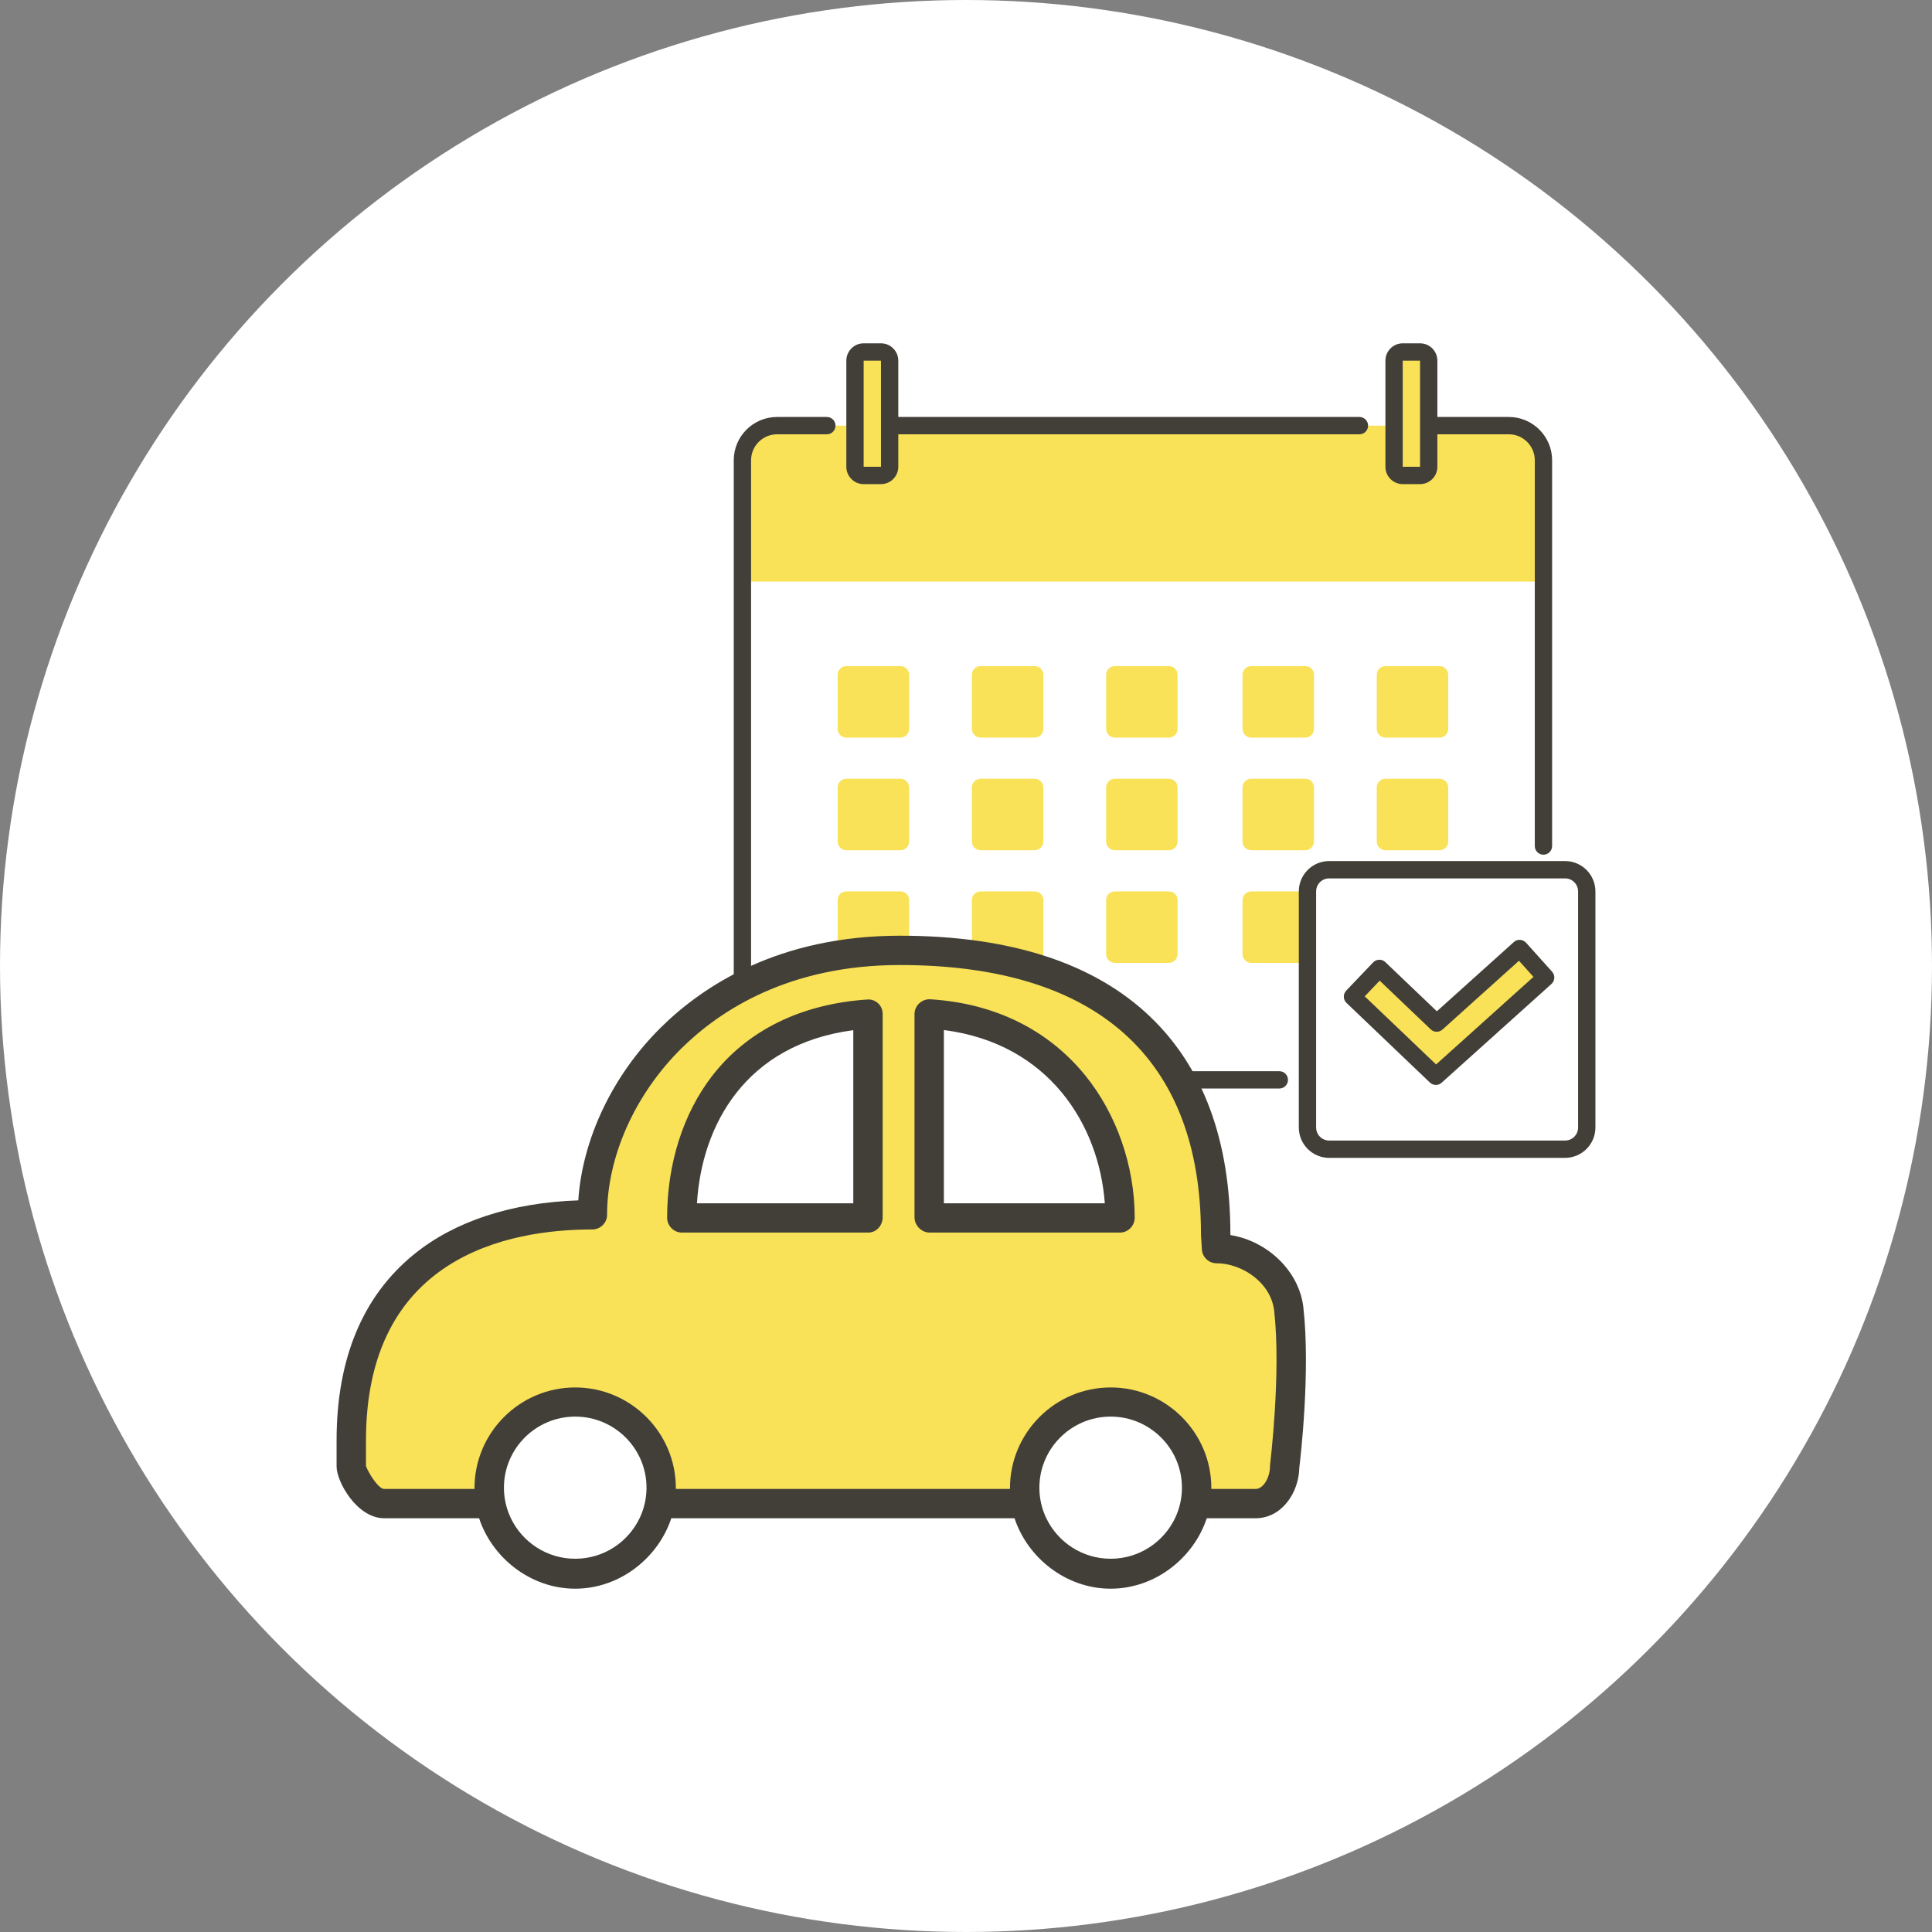
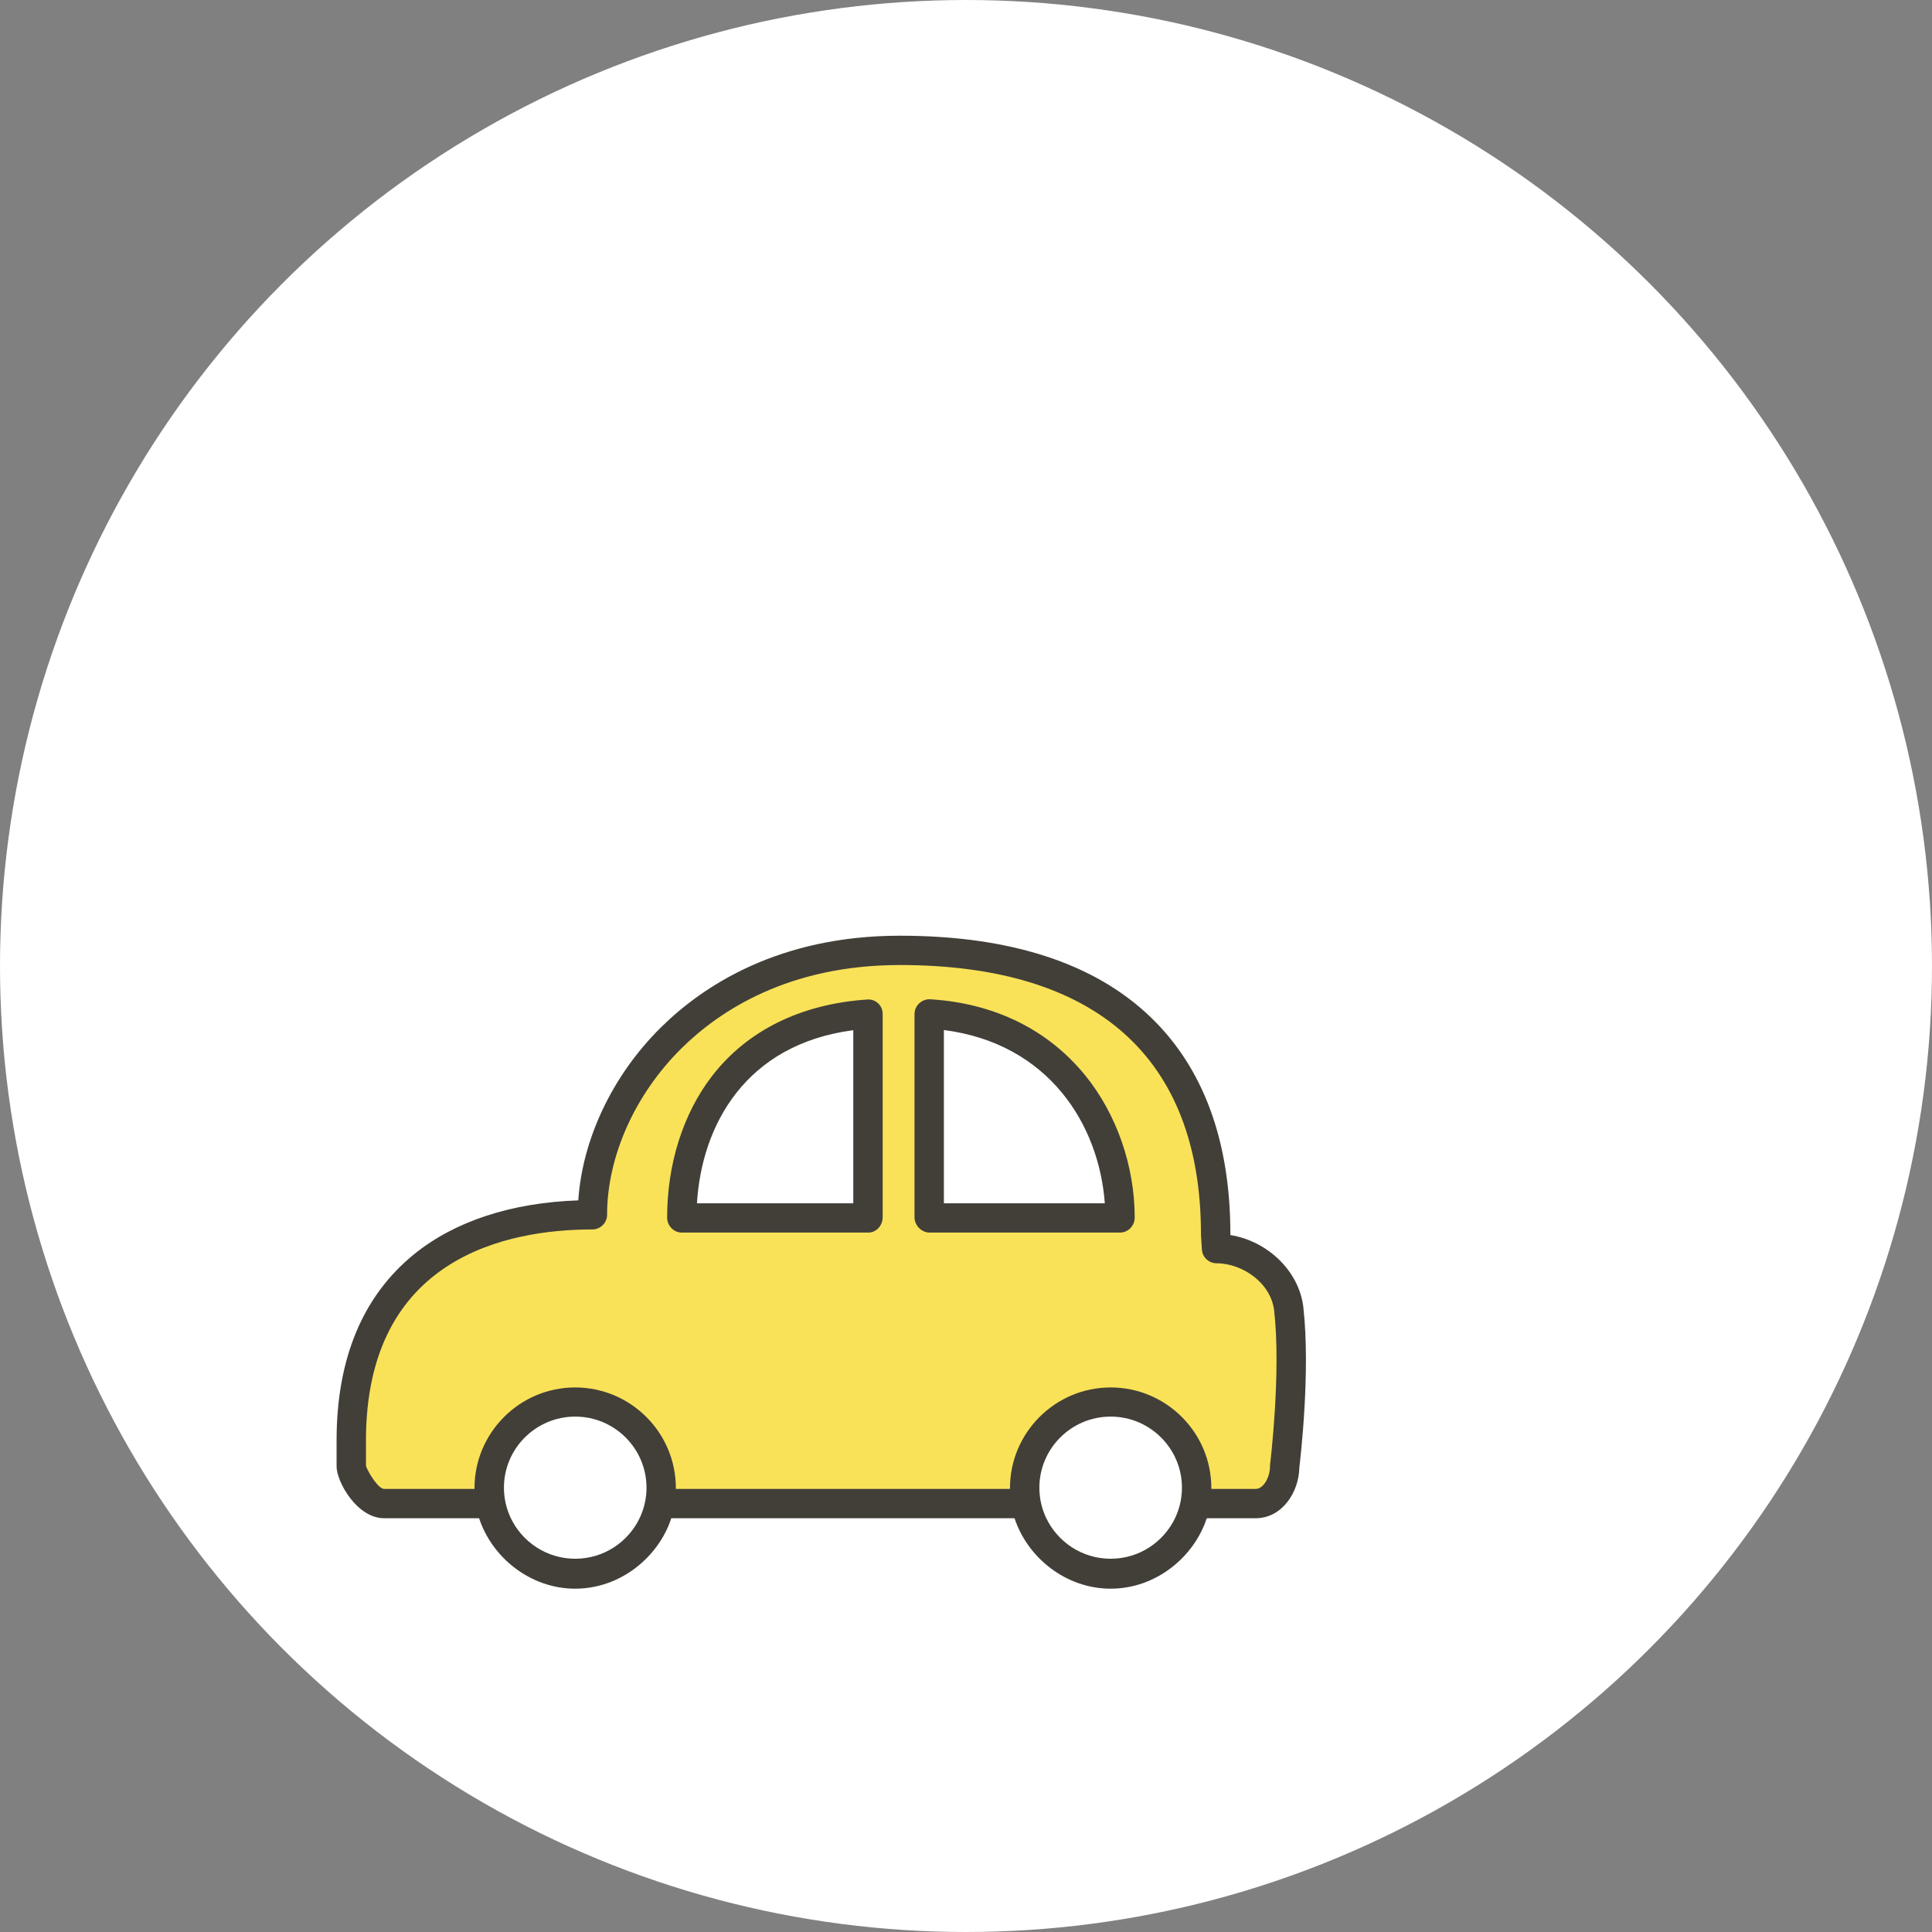
<svg xmlns="http://www.w3.org/2000/svg" width="287" height="287" viewBox="0 0 287 287" fill="none">
  <rect x="0" y="0" width="287" height="287" fill="#808080" stroke="none" />
  <circle cx="143.5" cy="143.5" r="143.5" fill="white" />
  <g clip-path="url(#clip0_98_19259)">
    <path d="M229.281 155.285C229.281 158.117 226.966 160.434 224.136 160.434H115.432C112.602 160.434 110.286 158.117 110.286 155.285V68.397C110.286 65.565 112.602 63.248 115.432 63.248H224.136C226.966 63.248 229.281 65.565 229.281 68.397V155.285Z" fill="white" />
    <path d="M229.281 86.399H110.286V68.378C110.286 65.533 112.589 63.229 115.432 63.229H224.136C226.979 63.229 229.281 65.533 229.281 68.378V86.399Z" fill="#F9E258" />
    <path d="M130.869 52.287H128.296C127.586 52.287 127.01 52.864 127.01 53.575V69.343C127.01 70.054 127.586 70.63 128.296 70.63H130.869C131.58 70.63 132.156 70.054 132.156 69.343V53.575C132.156 52.864 131.58 52.287 130.869 52.287Z" fill="#F9E258" />
    <path d="M210.95 52.287H208.377C207.666 52.287 207.09 52.864 207.09 53.575V69.343C207.09 70.054 207.666 70.63 208.377 70.63H210.95C211.66 70.63 212.236 70.054 212.236 69.343V53.575C212.236 52.864 211.66 52.287 210.95 52.287Z" fill="#F9E258" />
    <path d="M133.764 98.95H125.724C125.013 98.95 124.437 99.526 124.437 100.237V108.282C124.437 108.993 125.013 109.569 125.724 109.569H133.764C134.474 109.569 135.05 108.993 135.05 108.282V100.237C135.05 99.526 134.474 98.95 133.764 98.95Z" fill="#F9E258" />
    <path d="M153.703 98.95H145.663C144.953 98.95 144.377 99.526 144.377 100.237V108.282C144.377 108.993 144.953 109.569 145.663 109.569H153.703C154.414 109.569 154.99 108.993 154.99 108.282V100.237C154.99 99.526 154.414 98.95 153.703 98.95Z" fill="#F9E258" />
-     <path d="M173.643 98.95H165.603C164.892 98.95 164.317 99.526 164.317 100.237V108.282C164.317 108.993 164.892 109.569 165.603 109.569H173.643C174.354 109.569 174.93 108.993 174.93 108.282V100.237C174.93 99.526 174.354 98.95 173.643 98.95Z" fill="#F9E258" />
    <path d="M193.905 98.95H185.864C185.154 98.95 184.578 99.526 184.578 100.237V108.282C184.578 108.993 185.154 109.569 185.864 109.569H193.905C194.615 109.569 195.191 108.993 195.191 108.282V100.237C195.191 99.526 194.615 98.95 193.905 98.95Z" fill="#F9E258" />
    <path d="M213.844 98.95H205.804C205.094 98.95 204.518 99.526 204.518 100.237V108.282C204.518 108.993 205.094 109.569 205.804 109.569H213.844C214.555 109.569 215.131 108.993 215.131 108.282V100.237C215.131 99.526 214.555 98.95 213.844 98.95Z" fill="#F9E258" />
    <path d="M133.764 115.684H125.724C125.013 115.684 124.437 116.26 124.437 116.971V125.016C124.437 125.727 125.013 126.303 125.724 126.303H133.764C134.474 126.303 135.05 125.727 135.05 125.016V116.971C135.05 116.26 134.474 115.684 133.764 115.684Z" fill="#F9E258" />
    <path d="M153.703 115.684H145.663C144.953 115.684 144.377 116.26 144.377 116.971V125.016C144.377 125.727 144.953 126.303 145.663 126.303H153.703C154.414 126.303 154.99 125.727 154.99 125.016V116.971C154.99 116.26 154.414 115.684 153.703 115.684Z" fill="#F9E258" />
    <path d="M173.643 115.684H165.603C164.892 115.684 164.317 116.26 164.317 116.971V125.016C164.317 125.727 164.892 126.303 165.603 126.303H173.643C174.354 126.303 174.93 125.727 174.93 125.016V116.971C174.93 116.26 174.354 115.684 173.643 115.684Z" fill="#F9E258" />
    <path d="M193.905 115.684H185.864C185.154 115.684 184.578 116.26 184.578 116.971V125.016C184.578 125.727 185.154 126.303 185.864 126.303H193.905C194.615 126.303 195.191 125.727 195.191 125.016V116.971C195.191 116.26 194.615 115.684 193.905 115.684Z" fill="#F9E258" />
    <path d="M213.844 115.684H205.804C205.094 115.684 204.518 116.26 204.518 116.971V125.016C204.518 125.727 205.094 126.303 205.804 126.303H213.844C214.555 126.303 215.131 125.727 215.131 125.016V116.971C215.131 116.26 214.555 115.684 213.844 115.684Z" fill="#F9E258" />
    <path d="M133.764 132.417H125.724C125.013 132.417 124.437 132.994 124.437 133.705V141.75C124.437 142.461 125.013 143.037 125.724 143.037H133.764C134.474 143.037 135.05 142.461 135.05 141.75V133.705C135.05 132.994 134.474 132.417 133.764 132.417Z" fill="#F9E258" />
    <path d="M153.703 132.417H145.663C144.953 132.417 144.377 132.994 144.377 133.705V141.75C144.377 142.461 144.953 143.037 145.663 143.037H153.703C154.414 143.037 154.99 142.461 154.99 141.75V133.705C154.99 132.994 154.414 132.417 153.703 132.417Z" fill="#F9E258" />
    <path d="M173.643 132.417H165.603C164.892 132.417 164.317 132.994 164.317 133.705V141.75C164.317 142.461 164.892 143.037 165.603 143.037H173.643C174.354 143.037 174.93 142.461 174.93 141.75V133.705C174.93 132.994 174.354 132.417 173.643 132.417Z" fill="#F9E258" />
    <path d="M193.905 132.417H185.864C185.154 132.417 184.578 132.994 184.578 133.705V141.75C184.578 142.461 185.154 143.037 185.864 143.037H193.905C194.615 143.037 195.191 142.461 195.191 141.75V133.705C195.191 132.994 194.615 132.417 193.905 132.417Z" fill="#F9E258" />
    <path d="M213.844 132.417H205.804C205.094 132.417 204.518 132.994 204.518 133.705V141.75C204.518 142.461 205.094 143.037 205.804 143.037H213.844C214.555 143.037 215.131 142.461 215.131 141.75V133.705C215.131 132.994 214.555 132.417 213.844 132.417Z" fill="#F9E258" />
    <path d="M235.714 129.199H194.226V170.713H235.714V129.199Z" fill="white" />
    <path d="M213.304 159.874L200.912 148.048L204.907 143.855L213.42 151.98L225.737 140.9L229.609 145.209L213.304 159.874Z" fill="#F9E258" />
    <path d="M191.332 160.415C191.332 161.126 190.756 161.702 190.045 161.702H115.432C111.885 161.702 109 158.816 109 155.266V68.378C109 64.828 111.885 61.941 115.432 61.941H122.829C123.54 61.941 124.116 62.517 124.116 63.229C124.116 63.94 123.54 64.516 122.829 64.516H115.432C113.303 64.516 111.573 66.247 111.573 68.378V155.266C111.573 157.396 113.303 159.128 115.432 159.128H190.045C190.756 159.128 191.332 159.704 191.332 160.415ZM230.568 68.378V125.679C230.568 126.39 229.992 126.966 229.281 126.966C228.571 126.966 227.995 126.39 227.995 125.679V68.378C227.995 66.247 226.265 64.516 224.136 64.516H213.523V69.343C213.523 70.762 212.368 71.918 210.95 71.918H208.377C206.959 71.918 205.804 70.762 205.804 69.343V53.575C205.804 52.155 206.959 51 208.377 51H210.95C212.368 51 213.523 52.155 213.523 53.575V61.941H224.136C227.683 61.941 230.568 64.828 230.568 68.378ZM210.95 64.516V61.941V53.575H208.377V69.343H210.95V64.516ZM203.231 63.229C203.231 63.94 202.655 64.516 201.945 64.516H133.442V69.343C133.442 70.762 132.288 71.918 130.869 71.918H128.296C126.878 71.918 125.724 70.762 125.724 69.343V53.575C125.724 52.155 126.878 51 128.296 51H130.869C132.288 51 133.442 52.155 133.442 53.575V61.941H201.945C202.655 61.941 203.231 62.517 203.231 63.229ZM130.869 64.516V61.941V53.575H128.296V69.343H130.869V64.516ZM237 167.495V132.418C237 129.933 234.98 127.912 232.497 127.912H197.442C194.959 127.912 192.94 129.933 192.94 132.418V167.495C192.94 169.979 194.959 172 197.442 172H232.497C234.98 172 237 169.979 237 167.495ZM232.497 130.487C233.562 130.487 234.427 131.352 234.427 132.418V167.495C234.427 168.56 233.562 169.426 232.497 169.426H197.442C196.378 169.426 195.513 168.56 195.513 167.495V132.418C195.513 131.352 196.378 130.487 197.442 130.487H232.497ZM214.163 160.833L230.468 146.168C230.722 145.94 230.873 145.621 230.893 145.28C230.912 144.939 230.793 144.604 230.565 144.35L226.696 140.041C226.22 139.513 225.406 139.468 224.879 139.945L213.445 150.226L205.794 142.925C205.547 142.69 205.222 142.555 204.875 142.571C204.534 142.58 204.209 142.722 203.974 142.97L199.98 147.163C199.491 147.678 199.51 148.492 200.022 148.984L212.413 160.811C212.661 161.049 212.982 161.168 213.301 161.168C213.619 161.168 213.915 161.059 214.159 160.836L214.163 160.833ZM204.952 145.676L212.535 152.914C213.021 153.377 213.783 153.39 214.282 152.939L225.644 142.722L227.796 145.116L213.333 158.124L202.733 148.009L204.952 145.679V145.676Z" fill="#423F39" />
  </g>
  <g clip-path="url(#clip1_98_19259)">
    <path d="M186.484 223.36C189.089 223.36 190.806 220.513 190.806 217.916C190.806 217.916 192.512 204.22 191.424 194.551C190.835 189.321 185.699 185.534 180.697 185.534L180.562 183.409C180.562 157.781 166.368 141.227 133.65 141.227C103.879 141.227 87.971 162.873 87.971 180.507C68.698 180.507 52.179 189.509 52.179 214.028V217.894C52.179 219.156 54.442 223.36 57.046 223.36H186.481H186.484Z" fill="#F9E258" />
    <path d="M98.193 221.039C98.193 228.075 92.474 233.777 85.421 233.777C78.367 233.777 72.649 228.075 72.649 221.039C72.649 214.002 78.367 208.304 85.421 208.304C92.474 208.304 98.193 214.006 98.193 221.039Z" fill="white" />
    <path d="M177.736 221.039C177.736 228.075 172.017 233.777 164.964 233.777C157.91 233.777 152.191 228.075 152.191 221.039C152.191 214.002 157.91 208.304 164.964 208.304C172.017 208.304 177.736 214.006 177.736 221.039Z" fill="white" />
    <path d="M166.357 180.924C166.357 167.142 157.313 151.861 138.033 150.664V180.924H166.357Z" fill="white" />
    <path d="M101.259 180.924H128.939V150.686C108.568 152.057 101.259 167.504 101.259 180.924Z" fill="white" />
    <path d="M166.382 183.1H138.088C136.884 183.1 135.851 182.031 135.851 180.83V150.617C135.851 150.015 136.127 149.442 136.564 149.032C137.004 148.622 137.604 148.408 138.208 148.445C147.695 149.032 155.64 152.924 161.173 159.703C165.866 165.452 168.561 173.202 168.561 180.877C168.561 182.078 167.586 183.1 166.382 183.1ZM140.216 178.748H164.12C163.276 167.142 155.858 155.02 140.216 153.011V178.748ZM128.994 183.1H101.285C100.081 183.1 99.102 182.078 99.102 180.877C99.102 172.927 101.463 165.459 105.745 159.884C110.965 153.094 118.953 149.141 128.848 148.477C129.448 148.434 130.016 148.641 130.456 149.054C130.896 149.464 131.122 150.037 131.122 150.639V180.83C131.122 182.031 130.198 183.1 128.994 183.1ZM103.533 178.748H126.756V153.036C110.75 155.129 104.239 167.142 103.533 178.748ZM193.622 194.246C193.018 188.864 188.351 184.377 182.785 183.47L182.774 183.289C182.759 169.47 178.772 158.636 170.919 151.089C162.574 143.066 150.045 139 133.679 139C115.716 139 104.442 146.428 98.145 152.659C90.997 159.735 86.519 169.184 85.904 178.316C75.974 178.657 67.549 181.41 61.492 186.336C53.885 192.523 50 201.823 50 213.977V217.843C50 220.11 53.019 225.536 57.075 225.536H71.172C73.074 231.339 78.753 236 85.446 236C92.14 236 97.818 231.339 99.721 225.536H150.711C152.613 231.339 158.292 236 164.989 236C171.686 236 177.361 231.339 179.264 225.536H186.51C190.475 225.536 192.952 221.648 193.014 218.036C193.196 216.541 194.68 203.676 193.618 194.25L193.622 194.246ZM85.446 231.553C81.201 231.553 77.53 229.047 75.846 225.442C75.228 224.118 74.875 222.642 74.86 221.089C74.86 221.057 74.86 221.024 74.86 220.995C74.86 215.174 79.611 210.437 85.45 210.437C91.288 210.437 96.039 215.174 96.039 220.995C96.039 221.028 96.039 221.06 96.039 221.089C96.025 222.642 95.672 224.118 95.053 225.442C93.365 229.047 89.699 231.553 85.453 231.553H85.446ZM164.989 231.553C160.744 231.553 157.073 229.047 155.385 225.442C154.763 224.118 154.414 222.642 154.4 221.089C154.4 221.057 154.4 221.024 154.4 220.995C154.4 215.174 159.15 210.437 164.989 210.437C170.828 210.437 175.578 215.174 175.578 220.995C175.578 221.028 175.578 221.06 175.578 221.089C175.564 222.642 175.211 224.118 174.593 225.442C172.905 229.047 169.238 231.553 164.993 231.553H164.989ZM188.671 217.575C188.66 217.662 188.653 217.8 188.653 217.89C188.653 219.392 187.718 221.184 186.514 221.184H179.944C179.944 221.184 179.944 221.071 179.944 221.039C179.944 212.816 173.236 206.106 164.989 206.106C156.742 206.106 150.034 212.831 150.034 221.053C150.034 221.086 150.034 221.184 150.034 221.184H100.397C100.397 221.184 100.397 221.071 100.397 221.039C100.397 212.816 93.689 206.106 85.442 206.106C77.196 206.106 70.488 212.831 70.488 221.053C70.488 221.086 70.488 221.184 70.488 221.184H57.075C56.21 221.184 54.729 218.79 54.365 217.782V213.981C54.365 186.709 75.442 182.636 87.985 182.636C89.189 182.636 90.183 181.661 90.183 180.46C90.183 171.821 94.311 162.583 101.212 155.753C106.927 150.099 117.196 143.356 133.672 143.356C162.934 143.356 178.405 157.189 178.405 183.362C178.405 183.405 178.405 183.452 178.409 183.496L178.543 185.618C178.616 186.764 179.569 187.66 180.722 187.66C184.473 187.66 188.805 190.503 189.282 194.736C190.326 204.035 188.685 217.444 188.667 217.579L188.671 217.575Z" fill="#423F39" />
  </g>
  <defs>
    <clipPath id="clip0_98_19259">
-       <rect width="128" height="121" fill="white" transform="translate(109 51)" />
-     </clipPath>
+       </clipPath>
    <clipPath id="clip1_98_19259">
      <rect width="144" height="97" fill="white" transform="translate(50 139)" />
    </clipPath>
  </defs>
</svg>